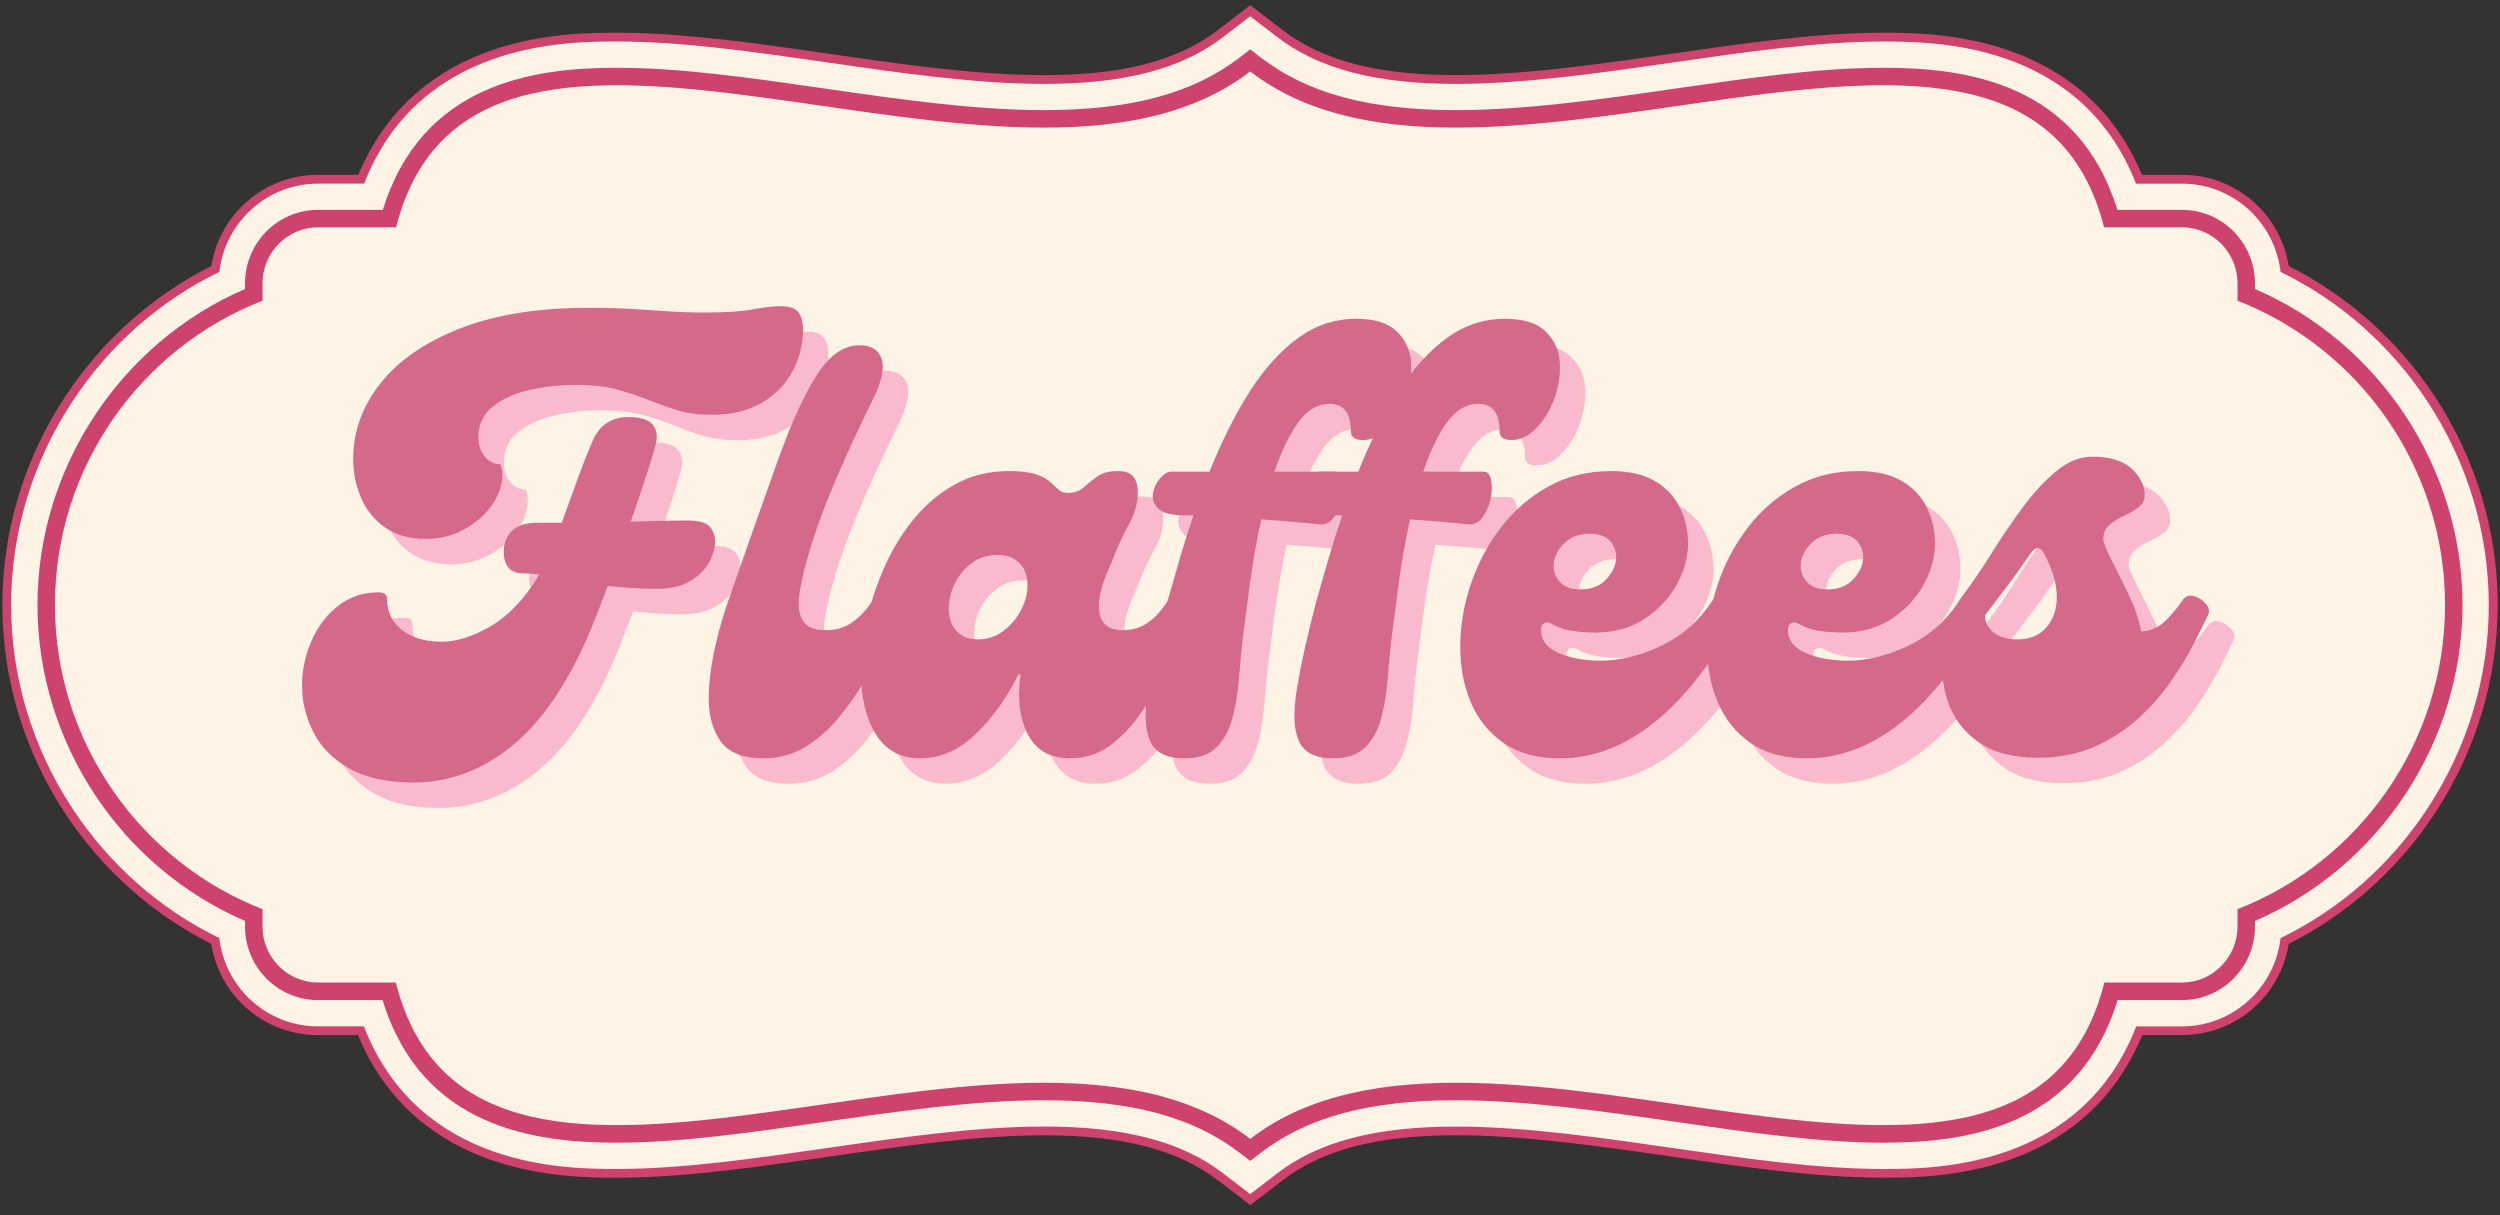
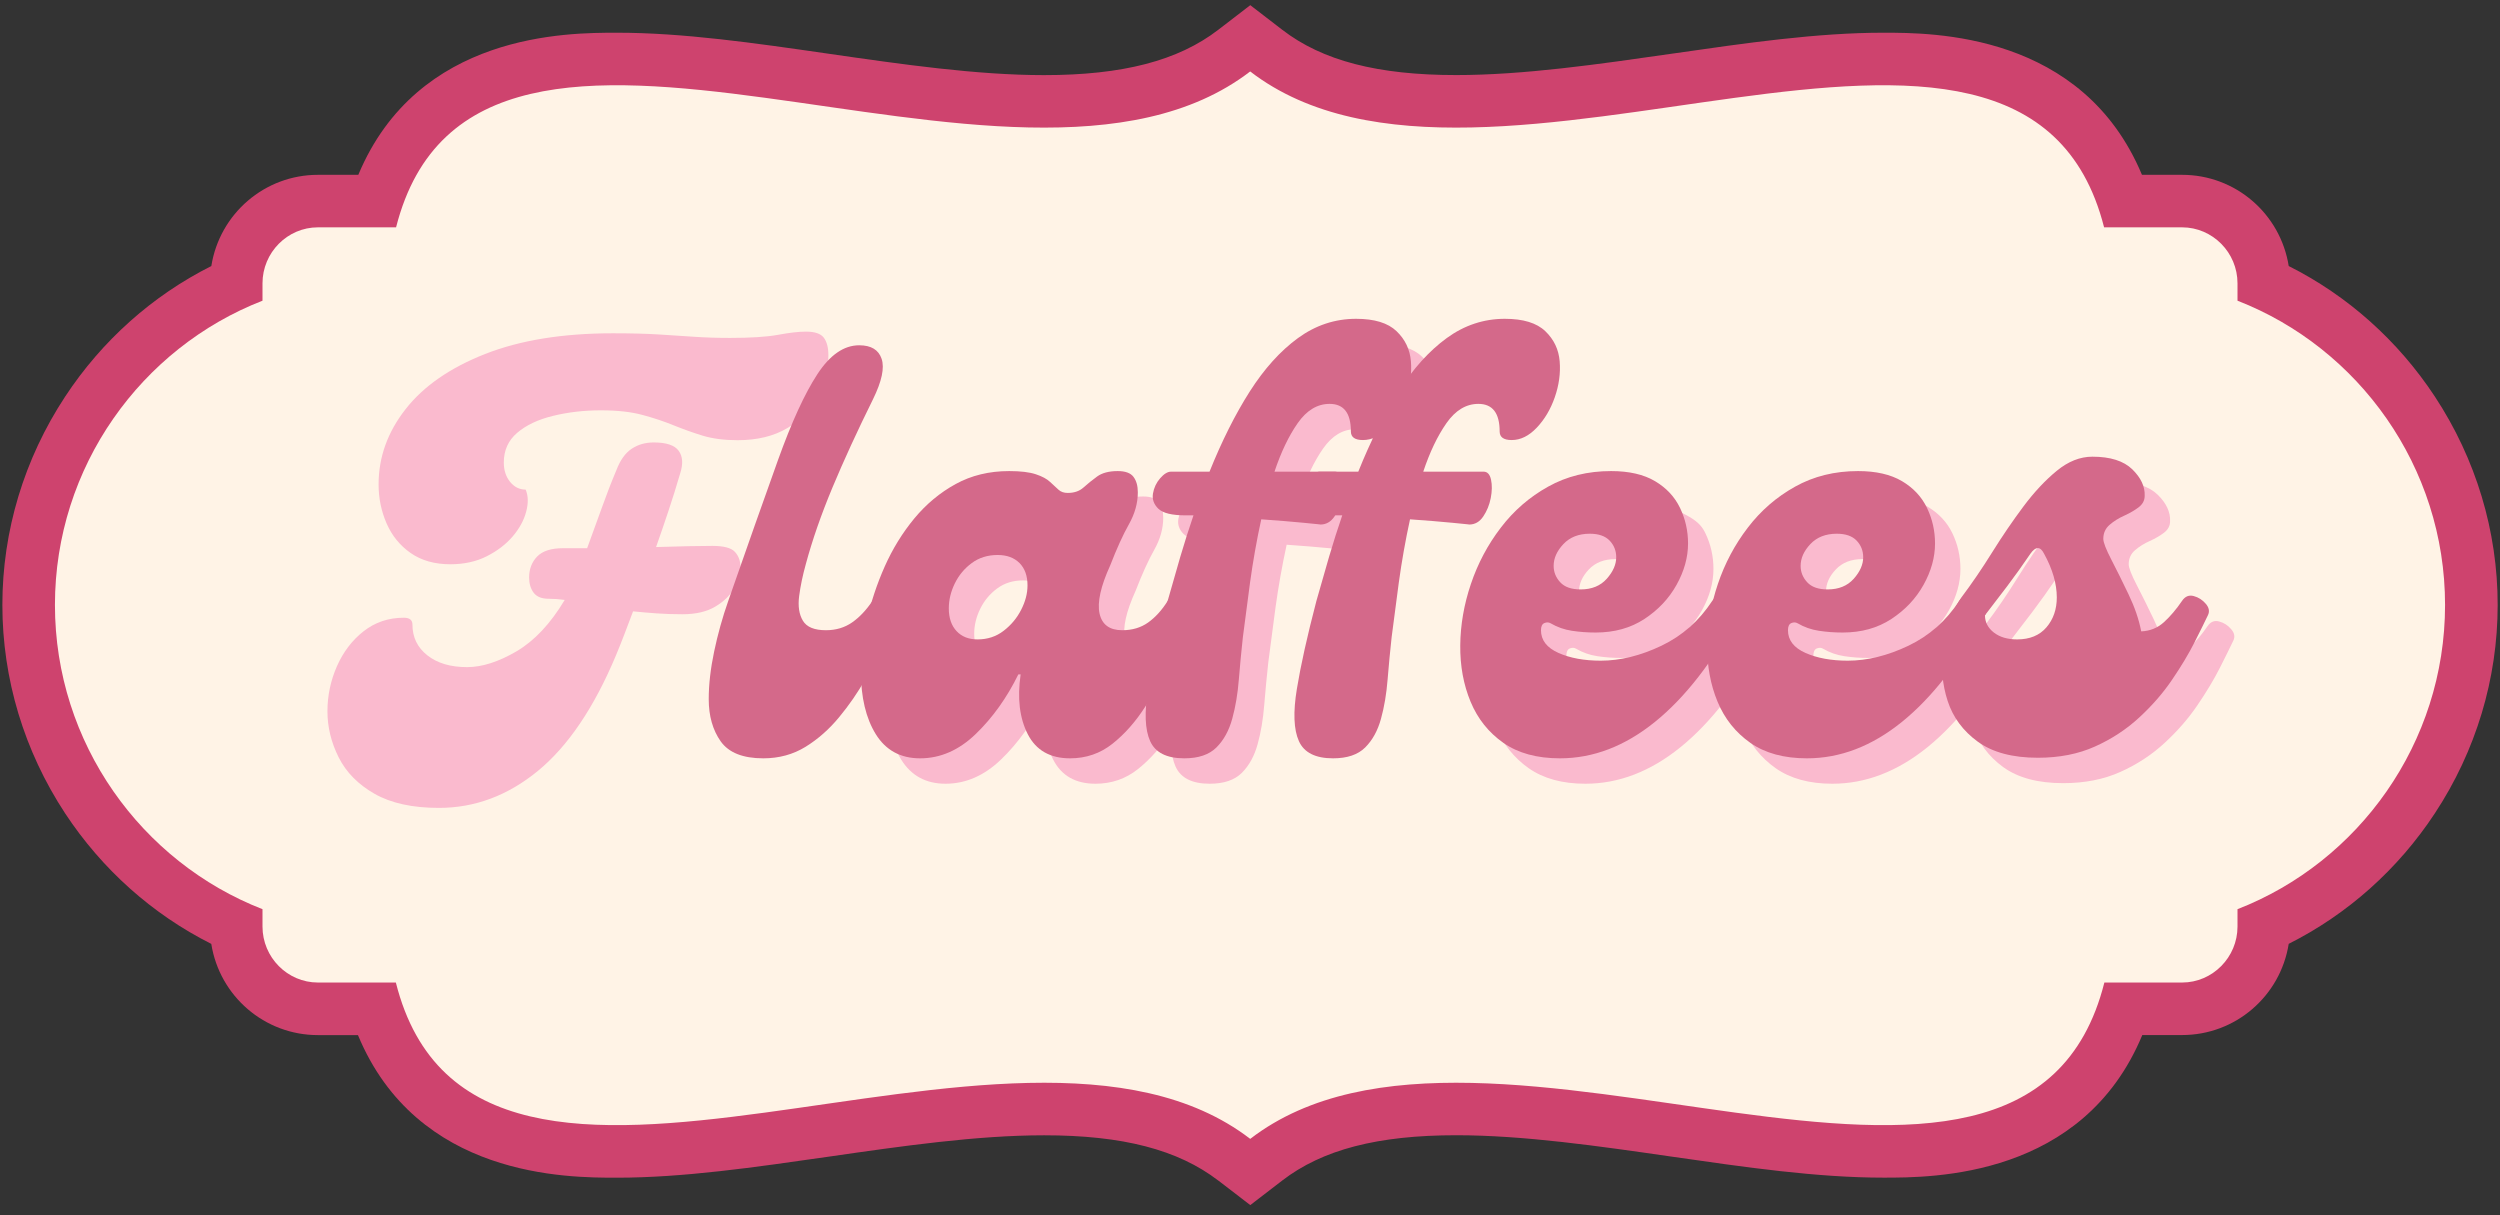
<svg xmlns="http://www.w3.org/2000/svg" version="1.0" preserveAspectRatio="xMidYMid meet" height="350" viewBox="0 0 540 262.5" zoomAndPan="magnify" width="720">
  <rect x="0" y="0" width="540" height="262.5" fill="#333333" stroke="none" />
  <defs>
    <g />
    <clipPath id="b67f00f62e">
      <path clip-rule="nonzero" d="M 0.512 1 L 539.484 1 L 539.484 261 L 0.512 261 Z M 0.512 1" />
    </clipPath>
    <clipPath id="3527d70d67">
      <rect height="186" y="0" width="431" x="0" />
    </clipPath>
  </defs>
  <path fill-rule="evenodd" fill-opacity="1" d="M 454.484 49.105 C 436.977 -19.785 320.93 54.602 270.039 15.434 C 219.098 54.602 103.051 -19.785 85.551 49.105 L 68.668 49.105 C 62.086 49.105 56.699 54.551 56.699 61.199 L 56.699 64.953 C 30.559 75.113 11.867 100.793 11.867 130.668 C 11.867 160.531 30.566 186.207 56.699 196.383 L 56.699 200.133 C 56.699 206.781 62.086 212.227 68.668 212.227 L 85.504 212.227 C 102.91 281.309 219.062 206.828 270.047 245.996 C 320.984 206.828 437.129 281.309 454.543 212.227 L 471.332 212.227 C 477.914 212.227 483.301 206.781 483.301 200.133 L 483.301 196.383 C 509.441 186.219 528.133 160.543 528.133 130.668 C 528.133 100.801 509.434 75.125 483.301 64.953 L 483.301 61.199 C 483.301 54.551 477.914 49.105 471.332 49.105 Z M 454.484 49.105" fill="#fff3e6" />
  <g clip-path="url(#b67f00f62e)">
    <path fill-rule="nonzero" fill-opacity="1" d="M 263.137 254.996 C 254.457 248.332 242.5 245.223 225.52 245.223 C 210.969 245.223 194.738 247.566 179.023 249.836 C 162.809 252.168 147.523 254.383 133.219 254.383 C 122.488 254.383 90.117 254.383 77.316 223.582 L 68.656 223.582 C 57.152 223.582 47.434 215.184 45.637 203.879 C 32.914 197.488 22.02 187.758 14.07 175.688 C 5.203 162.195 0.512 146.625 0.512 130.668 C 0.512 114.707 5.203 99.137 14.078 85.656 C 22.02 73.582 32.922 63.855 45.648 57.465 C 47.441 46.156 57.172 37.762 68.668 37.762 L 77.395 37.762 C 90.223 7.066 122.527 7.066 133.238 7.066 C 147.543 7.066 162.828 9.27 179.023 11.613 C 194.738 13.883 210.969 16.227 225.508 16.227 C 242.5 16.227 254.457 13.117 263.137 6.441 L 270.059 1.117 L 276.977 6.441 C 285.645 13.117 297.598 16.215 314.566 16.215 C 329.098 16.215 345.32 13.871 361.016 11.613 C 377.219 9.277 392.516 7.066 406.809 7.066 C 417.52 7.066 449.824 7.066 462.664 37.762 L 471.344 37.762 C 482.848 37.762 492.566 46.156 494.363 57.465 C 507.086 63.855 517.98 73.582 525.93 85.656 C 534.809 99.148 539.496 114.707 539.496 130.668 C 539.496 146.625 534.809 162.195 525.93 175.676 C 517.988 187.75 507.086 197.477 494.363 203.867 C 492.566 215.176 482.848 223.57 471.344 223.57 L 462.738 223.57 C 449.938 254.383 417.566 254.371 406.836 254.371 C 392.523 254.371 377.227 252.16 361.031 249.824 C 345.328 247.555 329.086 245.211 314.559 245.211 C 297.586 245.211 285.645 248.312 276.969 254.988 L 270.059 260.301 L 263.145 254.988 Z M 263.137 254.996" fill="#ce436e" />
  </g>
-   <path fill-rule="nonzero" fill-opacity="1" d="M 264.281 253.492 C 255.25 246.562 242.934 243.332 225.508 243.332 C 210.828 243.332 194.52 245.684 178.75 247.961 C 162.621 250.289 147.383 252.492 133.219 252.492 C 122.453 252.492 90.57 252.492 78.594 221.691 L 68.656 221.691 C 57.684 221.691 48.598 213.344 47.375 202.621 C 34.547 196.383 23.637 186.766 15.66 174.648 C 6.988 161.469 2.402 146.266 2.402 130.676 C 2.402 115.086 6.988 99.883 15.66 86.707 C 23.637 74.574 34.559 64.961 47.375 58.73 C 48.605 48.02 57.684 39.664 68.656 39.664 L 78.652 39.664 C 90.668 8.965 122.488 8.965 133.23 8.965 C 147.391 8.965 162.621 11.16 178.75 13.492 C 194.52 15.773 210.816 18.125 225.5 18.125 C 242.922 18.125 255.25 14.895 264.281 7.953 L 270.047 3.52 L 275.812 7.953 C 284.832 14.895 297.141 18.125 314.559 18.125 C 329.219 18.125 345.52 15.773 361.277 13.504 C 377.406 11.176 392.637 8.973 406.801 8.973 C 417.547 8.973 449.363 8.973 461.379 39.672 L 471.324 39.672 C 482.301 39.672 491.375 48.02 492.605 58.742 C 505.434 64.98 516.344 74.594 524.324 86.715 C 532.992 99.895 537.578 115.098 537.578 130.688 C 537.578 146.273 532.992 161.477 524.324 174.656 C 516.344 186.785 505.426 196.402 492.605 202.629 C 491.375 213.344 482.301 221.699 471.324 221.699 L 461.434 221.699 C 449.457 252.5 417.578 252.5 406.809 252.5 C 392.637 252.5 377.406 250.297 361.277 247.973 C 345.5 245.695 329.199 243.34 314.539 243.34 C 297.125 243.34 284.812 246.574 275.797 253.504 L 270.039 257.926 L 264.281 253.504 Z M 264.281 253.492" fill="#fff3e6" />
-   <path fill-rule="nonzero" fill-opacity="1" d="M 267.742 248.992 C 257.672 241.258 244.258 237.656 225.52 237.656 C 210.43 237.656 193.914 240.039 177.945 242.348 C 162.027 244.645 146.984 246.82 133.23 246.82 C 115.406 246.82 91.082 243.559 82.641 216.016 L 68.676 216.016 C 59.988 216.016 52.926 208.898 52.926 200.145 L 52.926 198.926 C 26 187.324 8.094 160.23 8.094 130.676 C 8.094 101.121 26.012 74.027 52.926 62.426 L 52.926 61.207 C 52.926 52.453 59.996 45.336 68.676 45.336 L 82.695 45.336 C 91.176 17.898 115.465 14.637 133.246 14.637 C 147.004 14.637 162.035 16.801 177.957 19.102 C 193.922 21.406 210.43 23.789 225.508 23.789 C 244.258 23.789 257.672 20.176 267.742 12.445 L 270.047 10.668 L 272.355 12.445 C 282.414 20.188 295.828 23.789 314.559 23.789 C 329.637 23.789 346.133 21.406 362.09 19.102 C 378.012 16.801 393.043 14.637 406.801 14.637 C 424.594 14.637 448.871 17.891 457.352 45.336 L 471.324 45.336 C 480.012 45.336 487.074 52.453 487.074 61.207 L 487.074 62.426 C 514 74.027 531.906 101.121 531.906 130.676 C 531.906 160.23 513.988 187.324 487.074 198.926 L 487.074 200.145 C 487.074 208.898 480.004 216.016 471.324 216.016 L 457.406 216.016 C 448.953 243.559 424.641 246.82 406.82 246.82 C 393.055 246.82 378.023 244.645 362.102 242.348 C 346.133 240.039 329.625 237.656 314.547 237.656 C 295.82 237.656 282.414 241.258 272.355 248.992 L 270.047 250.762 Z M 267.742 248.992" fill="#ce436e" />
  <path fill-rule="nonzero" fill-opacity="1" d="M 454.484 49.105 C 436.977 -19.785 320.93 54.602 270.039 15.434 C 219.098 54.602 103.051 -19.785 85.551 49.105 L 68.668 49.105 C 62.086 49.105 56.699 54.551 56.699 61.199 L 56.699 64.953 C 30.559 75.113 11.867 100.793 11.867 130.668 C 11.867 160.531 30.566 186.207 56.699 196.383 L 56.699 200.133 C 56.699 206.781 62.086 212.227 68.668 212.227 L 85.504 212.227 C 102.91 281.309 219.062 206.828 270.047 245.996 C 320.984 206.828 437.129 281.309 454.543 212.227 L 471.332 212.227 C 477.914 212.227 483.301 206.781 483.301 200.133 L 483.301 196.383 C 509.441 186.219 528.133 160.543 528.133 130.668 C 528.133 100.801 509.434 75.125 483.301 64.953 L 483.301 61.199 C 483.301 54.551 477.914 49.105 471.332 49.105 Z M 454.484 49.105" fill="#fff3e6" />
  <g transform="matrix(1, 0, 0, 1, 58, 47)">
    <g clip-path="url(#3527d70d67)">
      <g fill-opacity="1" fill="#fabace">
        <g transform="translate(18.931, 122.287)">
          <g>
            <path d="M 97.172 -97.656 C 99.066 -97.656 100.344 -97.223 101 -96.359 C 101.664 -95.492 102 -94.234 102 -92.578 C 102 -89.43 101.254 -86.453 99.766 -83.641 C 98.273 -80.828 96.062 -78.551 93.125 -76.812 C 90.195 -75.07 86.617 -74.203 82.391 -74.203 C 79.504 -74.203 76.984 -74.531 74.828 -75.188 C 72.68 -75.852 70.594 -76.598 68.562 -77.422 C 66.531 -78.254 64.297 -79 61.859 -79.656 C 59.422 -80.32 56.422 -80.656 52.859 -80.656 C 49.223 -80.656 45.789 -80.258 42.562 -79.469 C 39.332 -78.688 36.742 -77.469 34.797 -75.812 C 32.859 -74.164 31.891 -72.02 31.891 -69.375 C 31.891 -67.719 32.344 -66.328 33.25 -65.203 C 34.164 -64.086 35.285 -63.531 36.609 -63.531 C 37.18 -62.207 37.219 -60.613 36.719 -58.75 C 36.227 -56.895 35.258 -55.117 33.812 -53.422 C 32.363 -51.723 30.5 -50.297 28.219 -49.141 C 25.945 -47.984 23.32 -47.406 20.344 -47.406 C 16.957 -47.406 14.102 -48.211 11.781 -49.828 C 9.469 -51.441 7.734 -53.57 6.578 -56.219 C 5.422 -58.863 4.844 -61.676 4.844 -64.656 C 4.844 -70.531 6.785 -75.945 10.672 -80.906 C 14.555 -85.875 20.285 -89.848 27.859 -92.828 C 35.43 -95.805 44.633 -97.297 55.469 -97.297 C 59.352 -97.297 62.641 -97.211 65.328 -97.047 C 68.023 -96.879 70.57 -96.711 72.969 -96.547 C 75.363 -96.379 77.969 -96.297 80.781 -96.297 C 85.25 -96.297 88.703 -96.52 91.141 -96.969 C 93.586 -97.426 95.598 -97.656 97.172 -97.656 Z M 76.938 -51.375 C 79.414 -51.375 81.047 -50.938 81.828 -50.062 C 82.617 -49.195 83.016 -48.102 83.016 -46.781 C 83.016 -45.375 82.578 -43.883 81.703 -42.312 C 80.836 -40.738 79.473 -39.395 77.609 -38.281 C 75.754 -37.164 73.379 -36.609 70.484 -36.609 C 68.492 -36.609 66.629 -36.672 64.891 -36.797 C 63.16 -36.922 61.469 -37.066 59.812 -37.234 C 59.227 -35.66 58.625 -34.066 58 -32.453 C 57.383 -30.836 56.75 -29.242 56.094 -27.672 C 51.375 -16.422 45.766 -8.125 39.266 -2.781 C 32.773 2.551 25.645 5.219 17.875 5.219 C 12.164 5.219 7.531 4.203 3.969 2.172 C 0.414 0.141 -2.164 -2.484 -3.781 -5.703 C -5.395 -8.93 -6.203 -12.242 -6.203 -15.641 C -6.203 -19.023 -5.52 -22.27 -4.156 -25.375 C -2.789 -28.477 -0.867 -31 1.609 -32.938 C 4.098 -34.883 6.992 -35.859 10.297 -35.859 C 11.535 -35.859 12.156 -35.363 12.156 -34.375 C 12.156 -31.645 13.227 -29.43 15.375 -27.734 C 17.531 -26.035 20.391 -25.188 23.953 -25.188 C 27.18 -25.188 30.738 -26.32 34.625 -28.594 C 38.508 -30.875 41.984 -34.578 45.047 -39.703 C 44.461 -39.785 43.879 -39.848 43.297 -39.891 C 42.723 -39.93 42.148 -39.953 41.578 -39.953 C 40.086 -39.953 39.008 -40.383 38.344 -41.25 C 37.688 -42.125 37.359 -43.223 37.359 -44.547 C 37.359 -46.367 37.938 -47.879 39.094 -49.078 C 40.25 -50.273 42.109 -50.875 44.672 -50.875 L 49.891 -50.875 C 50.961 -53.77 52.016 -56.664 53.047 -59.562 C 54.078 -62.457 55.133 -65.188 56.219 -67.75 C 57.039 -69.906 58.133 -71.438 59.5 -72.344 C 60.863 -73.258 62.457 -73.719 64.281 -73.719 C 67.008 -73.719 68.805 -73.113 69.672 -71.906 C 70.547 -70.707 70.648 -69.078 69.984 -67.016 C 69.16 -64.203 68.312 -61.488 67.438 -58.875 C 66.57 -56.27 65.688 -53.688 64.781 -51.125 C 67.426 -51.207 69.781 -51.27 71.844 -51.312 C 73.914 -51.352 75.613 -51.375 76.938 -51.375 Z M 76.938 -51.375" />
          </g>
        </g>
      </g>
      <g fill-opacity="1" fill="#fabace">
        <g transform="translate(101.806, 122.287)">
          <g>
-             <path d="M 10.547 0 C 6.16 0 3.098 -1.219 1.359 -3.656 C -0.367 -6.102 -1.234 -9.145 -1.234 -12.781 C -1.234 -15.926 -0.844 -19.359 -0.062 -23.078 C 0.719 -26.805 1.734 -30.445 2.984 -34 C 7.203 -46.082 10.781 -56.219 13.719 -64.406 C 16.656 -72.594 19.488 -78.773 22.219 -82.953 C 24.945 -87.129 27.961 -89.219 31.266 -89.219 C 33.836 -89.219 35.453 -88.242 36.109 -86.297 C 36.773 -84.359 36.156 -81.445 34.25 -77.562 C 30.852 -70.695 27.938 -64.348 25.5 -58.516 C 23.062 -52.68 21.141 -47.156 19.734 -41.938 C 19.066 -39.539 18.586 -37.242 18.297 -35.047 C 18.016 -32.859 18.285 -31.082 19.109 -29.719 C 19.93 -28.352 21.586 -27.672 24.078 -27.672 C 26.223 -27.672 28.102 -28.227 29.719 -29.344 C 31.332 -30.469 32.801 -32.02 34.125 -34 C 34.789 -34.988 35.66 -35.336 36.734 -35.047 C 37.805 -34.766 38.691 -34.207 39.391 -33.375 C 40.098 -32.551 40.203 -31.727 39.703 -30.906 C 38.879 -29.57 37.891 -27.645 36.734 -25.125 C 35.578 -22.602 34.191 -19.914 32.578 -17.062 C 30.961 -14.207 29.078 -11.477 26.922 -8.875 C 24.773 -6.27 22.359 -4.141 19.672 -2.484 C 16.984 -0.828 13.941 0 10.547 0 Z M 10.547 0" />
-           </g>
+             </g>
        </g>
      </g>
      <g fill-opacity="1" fill="#fabace">
        <g transform="translate(133.07, 122.287)">
          <g>
            <path d="M 13.156 0 C 8.938 0 5.75 -1.734 3.594 -5.203 C 1.445 -8.68 0.375 -13.191 0.375 -18.734 C 0.375 -22.211 0.805 -25.914 1.672 -29.844 C 2.547 -33.77 3.828 -37.633 5.516 -41.438 C 7.211 -45.25 9.344 -48.707 11.906 -51.812 C 14.477 -54.914 17.457 -57.395 20.844 -59.25 C 24.238 -61.113 28.086 -62.047 32.391 -62.047 C 34.867 -62.047 36.789 -61.816 38.156 -61.359 C 39.52 -60.91 40.551 -60.352 41.25 -59.688 C 41.957 -59.031 42.562 -58.473 43.062 -58.016 C 43.562 -57.555 44.223 -57.328 45.047 -57.328 C 46.453 -57.328 47.586 -57.719 48.453 -58.5 C 49.328 -59.289 50.301 -60.078 51.375 -60.859 C 52.445 -61.648 53.938 -62.047 55.844 -62.047 C 57.5 -62.047 58.633 -61.629 59.25 -60.797 C 59.875 -59.973 60.188 -58.859 60.188 -57.453 C 60.188 -55.141 59.547 -52.844 58.266 -50.562 C 56.984 -48.289 55.641 -45.336 54.234 -41.703 C 52.16 -37.148 51.391 -33.672 51.922 -31.266 C 52.461 -28.867 54.098 -27.672 56.828 -27.672 C 58.984 -27.672 60.848 -28.227 62.422 -29.344 C 63.992 -30.469 65.398 -32.02 66.641 -34 C 67.297 -34.988 68.141 -35.336 69.172 -35.047 C 70.211 -34.766 71.082 -34.207 71.781 -33.375 C 72.488 -32.551 72.633 -31.727 72.219 -30.906 C 70.727 -28.008 69.133 -24.801 67.438 -21.281 C 65.75 -17.77 63.867 -14.398 61.797 -11.172 C 59.734 -7.941 57.375 -5.27 54.719 -3.156 C 52.07 -1.051 49.016 0 45.547 0 C 41.242 0 38.203 -1.734 36.422 -5.203 C 34.641 -8.68 34.125 -12.988 34.875 -18.125 L 34.375 -18.125 C 31.895 -13.07 28.832 -8.785 25.188 -5.266 C 21.551 -1.754 17.539 0 13.156 0 Z M 25.562 -25.688 C 27.719 -25.688 29.598 -26.305 31.203 -27.547 C 32.816 -28.785 34.078 -30.297 34.984 -32.078 C 35.898 -33.859 36.359 -35.617 36.359 -37.359 C 36.359 -39.422 35.781 -41.031 34.625 -42.188 C 33.469 -43.344 31.895 -43.922 29.906 -43.922 C 27.758 -43.922 25.898 -43.344 24.328 -42.188 C 22.754 -41.031 21.531 -39.562 20.656 -37.781 C 19.789 -36.008 19.359 -34.211 19.359 -32.391 C 19.359 -30.316 19.914 -28.68 21.031 -27.484 C 22.145 -26.285 23.656 -25.688 25.562 -25.688 Z M 25.562 -25.688" />
          </g>
        </g>
      </g>
      <g fill-opacity="1" fill="#fabace">
        <g transform="translate(196.84, 122.287)">
          <g>
            <path d="M 43.562 -94.938 C 47.531 -94.938 50.441 -94.047 52.297 -92.266 C 54.16 -90.484 55.195 -88.312 55.406 -85.75 C 55.613 -83.188 55.258 -80.598 54.344 -77.984 C 53.438 -75.379 52.133 -73.188 50.438 -71.406 C 48.75 -69.633 46.953 -68.75 45.047 -68.75 C 43.305 -68.75 42.438 -69.367 42.438 -70.609 C 42.438 -74.578 40.906 -76.562 37.844 -76.562 C 35.195 -76.562 32.898 -75.176 30.953 -72.406 C 29.016 -69.633 27.344 -66.141 25.938 -61.922 L 38.969 -61.922 C 39.789 -61.922 40.328 -61.344 40.578 -60.188 C 40.828 -59.031 40.805 -57.707 40.516 -56.219 C 40.223 -54.727 39.68 -53.398 38.891 -52.234 C 38.109 -51.078 37.098 -50.5 35.859 -50.5 C 36.023 -50.5 34.828 -50.625 32.266 -50.875 C 29.703 -51.125 26.641 -51.375 23.078 -51.625 C 22.086 -47.07 21.281 -42.52 20.656 -37.969 C 20.039 -33.414 19.523 -29.488 19.109 -26.188 C 18.773 -23.125 18.484 -20.062 18.234 -17 C 17.992 -13.938 17.52 -11.125 16.812 -8.562 C 16.113 -6 14.977 -3.93 13.406 -2.359 C 11.832 -0.785 9.516 0 6.453 0 C 2.648 0 0.191 -1.238 -0.922 -3.719 C -2.047 -6.207 -2.191 -9.973 -1.359 -15.016 C -0.535 -20.055 0.867 -26.383 2.859 -34 C 3.766 -37.227 4.672 -40.391 5.578 -43.484 C 6.492 -46.586 7.445 -49.586 8.438 -52.484 L 6.703 -52.484 C 3.805 -52.484 1.859 -52.957 0.859 -53.906 C -0.129 -54.863 -0.52 -55.961 -0.312 -57.203 C -0.102 -58.441 0.41 -59.535 1.234 -60.484 C 2.066 -61.441 2.852 -61.922 3.594 -61.922 L 11.906 -61.922 C 14.562 -68.535 17.457 -74.305 20.594 -79.234 C 23.738 -84.16 27.211 -88.008 31.016 -90.781 C 34.828 -93.551 39.008 -94.938 43.562 -94.938 Z M 43.562 -94.938" />
          </g>
        </g>
      </g>
      <g fill-opacity="1" fill="#fabace">
        <g transform="translate(228.973, 122.287)">
          <g>
-             <path d="M 43.562 -94.938 C 47.531 -94.938 50.441 -94.047 52.297 -92.266 C 54.16 -90.484 55.195 -88.312 55.406 -85.75 C 55.613 -83.188 55.258 -80.598 54.344 -77.984 C 53.438 -75.379 52.133 -73.188 50.438 -71.406 C 48.75 -69.633 46.953 -68.75 45.047 -68.75 C 43.305 -68.75 42.438 -69.367 42.438 -70.609 C 42.438 -74.578 40.906 -76.562 37.844 -76.562 C 35.195 -76.562 32.898 -75.176 30.953 -72.406 C 29.016 -69.633 27.344 -66.141 25.938 -61.922 L 38.969 -61.922 C 39.789 -61.922 40.328 -61.344 40.578 -60.188 C 40.828 -59.031 40.805 -57.707 40.516 -56.219 C 40.223 -54.727 39.68 -53.398 38.891 -52.234 C 38.109 -51.078 37.098 -50.5 35.859 -50.5 C 36.023 -50.5 34.828 -50.625 32.266 -50.875 C 29.703 -51.125 26.641 -51.375 23.078 -51.625 C 22.086 -47.07 21.281 -42.52 20.656 -37.969 C 20.039 -33.414 19.523 -29.488 19.109 -26.188 C 18.773 -23.125 18.484 -20.062 18.234 -17 C 17.992 -13.938 17.52 -11.125 16.812 -8.562 C 16.113 -6 14.977 -3.93 13.406 -2.359 C 11.832 -0.785 9.516 0 6.453 0 C 2.648 0 0.191 -1.238 -0.922 -3.719 C -2.047 -6.207 -2.191 -9.973 -1.359 -15.016 C -0.535 -20.055 0.867 -26.383 2.859 -34 C 3.766 -37.227 4.672 -40.391 5.578 -43.484 C 6.492 -46.586 7.445 -49.586 8.438 -52.484 L 6.703 -52.484 C 3.805 -52.484 1.859 -52.957 0.859 -53.906 C -0.129 -54.863 -0.52 -55.961 -0.312 -57.203 C -0.102 -58.441 0.41 -59.535 1.234 -60.484 C 2.066 -61.441 2.852 -61.922 3.594 -61.922 L 11.906 -61.922 C 14.562 -68.535 17.457 -74.305 20.594 -79.234 C 23.738 -84.16 27.211 -88.008 31.016 -90.781 C 34.828 -93.551 39.008 -94.938 43.562 -94.938 Z M 43.562 -94.938" />
-           </g>
+             </g>
        </g>
      </g>
      <g fill-opacity="1" fill="#fabace">
        <g transform="translate(261.105, 122.287)">
          <g>
-             <path d="M 23.328 0 C 18.367 0 14.297 -1.113 11.109 -3.344 C 7.922 -5.582 5.562 -8.539 4.031 -12.219 C 2.5 -15.906 1.754 -19.961 1.797 -24.391 C 1.836 -28.816 2.602 -33.238 4.094 -37.656 C 5.582 -42.082 7.734 -46.133 10.547 -49.812 C 13.359 -53.5 16.77 -56.457 20.781 -58.688 C 24.789 -60.926 29.32 -62.047 34.375 -62.047 C 38.258 -62.047 41.422 -61.32 43.859 -59.875 C 46.305 -58.426 48.109 -56.5 49.266 -54.094 C 50.422 -51.695 51 -49.133 51 -46.406 C 51 -43.426 50.172 -40.445 48.516 -37.469 C 46.859 -34.5 44.539 -32.039 41.562 -30.094 C 38.594 -28.145 35.082 -27.172 31.031 -27.172 C 29.289 -27.172 27.594 -27.297 25.938 -27.547 C 24.281 -27.797 22.75 -28.332 21.344 -29.156 C 20.926 -29.406 20.469 -29.426 19.969 -29.219 C 19.477 -29.008 19.234 -28.492 19.234 -27.672 C 19.234 -25.523 20.492 -23.891 23.016 -22.766 C 25.535 -21.648 28.578 -21.094 32.141 -21.094 C 36.359 -21.094 40.723 -22.164 45.234 -24.312 C 49.742 -26.469 53.406 -29.695 56.219 -34 C 56.875 -34.988 57.738 -35.336 58.812 -35.047 C 59.895 -34.766 60.785 -34.207 61.484 -33.375 C 62.191 -32.551 62.297 -31.727 61.797 -30.906 C 56.336 -20.812 50.359 -13.133 43.859 -7.875 C 37.367 -2.625 30.523 0 23.328 0 Z M 27.797 -36.484 C 30.191 -36.484 32.07 -37.25 33.438 -38.781 C 34.801 -40.312 35.484 -41.863 35.484 -43.438 C 35.484 -44.844 35.008 -46.039 34.062 -47.031 C 33.113 -48.02 31.688 -48.516 29.781 -48.516 C 27.383 -48.516 25.484 -47.77 24.078 -46.281 C 22.672 -44.789 21.969 -43.223 21.969 -41.578 C 21.969 -40.242 22.441 -39.062 23.391 -38.031 C 24.336 -37 25.805 -36.484 27.797 -36.484 Z M 27.797 -36.484" />
+             <path d="M 23.328 0 C 18.367 0 14.297 -1.113 11.109 -3.344 C 7.922 -5.582 5.562 -8.539 4.031 -12.219 C 2.5 -15.906 1.754 -19.961 1.797 -24.391 C 1.836 -28.816 2.602 -33.238 4.094 -37.656 C 5.582 -42.082 7.734 -46.133 10.547 -49.812 C 13.359 -53.5 16.77 -56.457 20.781 -58.688 C 24.789 -60.926 29.32 -62.047 34.375 -62.047 C 46.305 -58.426 48.109 -56.5 49.266 -54.094 C 50.422 -51.695 51 -49.133 51 -46.406 C 51 -43.426 50.172 -40.445 48.516 -37.469 C 46.859 -34.5 44.539 -32.039 41.562 -30.094 C 38.594 -28.145 35.082 -27.172 31.031 -27.172 C 29.289 -27.172 27.594 -27.297 25.938 -27.547 C 24.281 -27.797 22.75 -28.332 21.344 -29.156 C 20.926 -29.406 20.469 -29.426 19.969 -29.219 C 19.477 -29.008 19.234 -28.492 19.234 -27.672 C 19.234 -25.523 20.492 -23.891 23.016 -22.766 C 25.535 -21.648 28.578 -21.094 32.141 -21.094 C 36.359 -21.094 40.723 -22.164 45.234 -24.312 C 49.742 -26.469 53.406 -29.695 56.219 -34 C 56.875 -34.988 57.738 -35.336 58.812 -35.047 C 59.895 -34.766 60.785 -34.207 61.484 -33.375 C 62.191 -32.551 62.297 -31.727 61.797 -30.906 C 56.336 -20.812 50.359 -13.133 43.859 -7.875 C 37.367 -2.625 30.523 0 23.328 0 Z M 27.797 -36.484 C 30.191 -36.484 32.07 -37.25 33.438 -38.781 C 34.801 -40.312 35.484 -41.863 35.484 -43.438 C 35.484 -44.844 35.008 -46.039 34.062 -47.031 C 33.113 -48.02 31.688 -48.516 29.781 -48.516 C 27.383 -48.516 25.484 -47.77 24.078 -46.281 C 22.672 -44.789 21.969 -43.223 21.969 -41.578 C 21.969 -40.242 22.441 -39.062 23.391 -38.031 C 24.336 -37 25.805 -36.484 27.797 -36.484 Z M 27.797 -36.484" />
          </g>
        </g>
      </g>
      <g fill-opacity="1" fill="#fabace">
        <g transform="translate(314.453, 122.287)">
          <g>
            <path d="M 23.328 0 C 18.367 0 14.297 -1.113 11.109 -3.344 C 7.922 -5.582 5.562 -8.539 4.031 -12.219 C 2.5 -15.906 1.754 -19.961 1.797 -24.391 C 1.836 -28.816 2.602 -33.238 4.094 -37.656 C 5.582 -42.082 7.734 -46.133 10.547 -49.812 C 13.359 -53.5 16.77 -56.457 20.781 -58.688 C 24.789 -60.926 29.32 -62.047 34.375 -62.047 C 38.258 -62.047 41.422 -61.32 43.859 -59.875 C 46.305 -58.426 48.109 -56.5 49.266 -54.094 C 50.422 -51.695 51 -49.133 51 -46.406 C 51 -43.426 50.172 -40.445 48.516 -37.469 C 46.859 -34.5 44.539 -32.039 41.562 -30.094 C 38.594 -28.145 35.082 -27.172 31.031 -27.172 C 29.289 -27.172 27.594 -27.297 25.938 -27.547 C 24.281 -27.797 22.75 -28.332 21.344 -29.156 C 20.926 -29.406 20.469 -29.426 19.969 -29.219 C 19.477 -29.008 19.234 -28.492 19.234 -27.672 C 19.234 -25.523 20.492 -23.891 23.016 -22.766 C 25.535 -21.648 28.578 -21.094 32.141 -21.094 C 36.359 -21.094 40.723 -22.164 45.234 -24.312 C 49.742 -26.469 53.406 -29.695 56.219 -34 C 56.875 -34.988 57.738 -35.336 58.812 -35.047 C 59.895 -34.766 60.785 -34.207 61.484 -33.375 C 62.191 -32.551 62.297 -31.727 61.797 -30.906 C 56.336 -20.812 50.359 -13.133 43.859 -7.875 C 37.367 -2.625 30.523 0 23.328 0 Z M 27.797 -36.484 C 30.191 -36.484 32.07 -37.25 33.438 -38.781 C 34.801 -40.312 35.484 -41.863 35.484 -43.438 C 35.484 -44.844 35.008 -46.039 34.062 -47.031 C 33.113 -48.02 31.688 -48.516 29.781 -48.516 C 27.383 -48.516 25.484 -47.77 24.078 -46.281 C 22.672 -44.789 21.969 -43.223 21.969 -41.578 C 21.969 -40.242 22.441 -39.062 23.391 -38.031 C 24.336 -37 25.805 -36.484 27.797 -36.484 Z M 27.797 -36.484" />
          </g>
        </g>
      </g>
      <g fill-opacity="1" fill="#fabace">
        <g transform="translate(367.801, 122.287)">
          <g>
            <path d="M 51 -34 C 51.664 -34.988 52.516 -35.336 53.547 -35.047 C 54.578 -34.766 55.441 -34.207 56.141 -33.375 C 56.848 -32.551 57 -31.727 56.594 -30.906 C 55.926 -29.5 54.953 -27.531 53.672 -25 C 52.391 -22.477 50.773 -19.789 48.828 -16.938 C 46.891 -14.082 44.531 -11.375 41.75 -8.812 C 38.977 -6.25 35.789 -4.16 32.188 -2.547 C 28.594 -0.93 24.484 -0.125 19.859 -0.125 C 14.398 -0.125 10.078 -1.281 6.891 -3.594 C 3.703 -5.914 1.531 -8.852 0.375 -12.406 C -0.781 -15.969 -1.109 -19.691 -0.609 -23.578 C -0.117 -27.461 1.035 -30.938 2.859 -34 L 3.344 -34.75 C 5.582 -37.727 7.797 -40.973 9.984 -44.484 C 12.18 -48.004 14.438 -51.312 16.75 -54.406 C 19.07 -57.508 21.473 -60.078 23.953 -62.109 C 26.43 -64.141 28.992 -65.156 31.641 -65.156 C 35.523 -65.156 38.398 -64.242 40.266 -62.422 C 42.129 -60.598 43.02 -58.691 42.938 -56.703 C 42.938 -55.711 42.5 -54.883 41.625 -54.219 C 40.758 -53.562 39.727 -52.961 38.531 -52.422 C 37.332 -51.891 36.273 -51.227 35.359 -50.438 C 34.453 -49.656 34 -48.645 34 -47.406 C 34 -46.656 34.578 -45.16 35.734 -42.922 C 36.891 -40.691 38.129 -38.191 39.453 -35.422 C 40.785 -32.648 41.695 -29.984 42.188 -27.422 C 44.094 -27.504 45.727 -28.164 47.094 -29.406 C 48.457 -30.645 49.758 -32.176 51 -34 Z M 15.391 -25.688 C 18.117 -25.688 20.227 -26.555 21.719 -28.297 C 23.207 -30.035 23.953 -32.188 23.953 -34.75 C 23.953 -36.238 23.723 -37.77 23.266 -39.344 C 22.805 -40.914 22.125 -42.523 21.219 -44.172 C 20.395 -45.828 19.398 -45.828 18.234 -44.172 C 16.672 -41.859 15 -39.52 13.219 -37.156 C 11.438 -34.801 9.844 -32.719 8.438 -30.906 C 8.438 -29.414 9.078 -28.172 10.359 -27.172 C 11.641 -26.18 13.316 -25.688 15.391 -25.688 Z M 15.391 -25.688" />
          </g>
        </g>
      </g>
      <g fill-opacity="1" fill="#d4698a">
        <g transform="translate(13.444, 116.8)">
          <g>
-             <path d="M 97.172 -97.656 C 99.066 -97.656 100.344 -97.223 101 -96.359 C 101.664 -95.492 102 -94.234 102 -92.578 C 102 -89.43 101.254 -86.453 99.766 -83.641 C 98.273 -80.828 96.062 -78.551 93.125 -76.812 C 90.195 -75.07 86.617 -74.203 82.391 -74.203 C 79.504 -74.203 76.984 -74.531 74.828 -75.188 C 72.68 -75.852 70.594 -76.598 68.562 -77.422 C 66.531 -78.254 64.297 -79 61.859 -79.656 C 59.422 -80.32 56.422 -80.656 52.859 -80.656 C 49.223 -80.656 45.789 -80.258 42.562 -79.469 C 39.332 -78.688 36.742 -77.469 34.797 -75.812 C 32.859 -74.164 31.891 -72.02 31.891 -69.375 C 31.891 -67.719 32.344 -66.328 33.25 -65.203 C 34.164 -64.086 35.285 -63.531 36.609 -63.531 C 37.18 -62.207 37.219 -60.613 36.719 -58.75 C 36.227 -56.895 35.258 -55.117 33.812 -53.422 C 32.363 -51.723 30.5 -50.297 28.219 -49.141 C 25.945 -47.984 23.32 -47.406 20.344 -47.406 C 16.957 -47.406 14.102 -48.211 11.781 -49.828 C 9.469 -51.441 7.734 -53.57 6.578 -56.219 C 5.422 -58.863 4.844 -61.676 4.844 -64.656 C 4.844 -70.531 6.785 -75.945 10.672 -80.906 C 14.555 -85.875 20.285 -89.848 27.859 -92.828 C 35.43 -95.805 44.633 -97.297 55.469 -97.297 C 59.352 -97.297 62.641 -97.211 65.328 -97.047 C 68.023 -96.879 70.57 -96.711 72.969 -96.547 C 75.363 -96.379 77.969 -96.297 80.781 -96.297 C 85.25 -96.297 88.703 -96.52 91.141 -96.969 C 93.586 -97.426 95.598 -97.656 97.172 -97.656 Z M 76.938 -51.375 C 79.414 -51.375 81.047 -50.938 81.828 -50.062 C 82.617 -49.195 83.016 -48.102 83.016 -46.781 C 83.016 -45.375 82.578 -43.883 81.703 -42.312 C 80.836 -40.738 79.473 -39.395 77.609 -38.281 C 75.754 -37.164 73.379 -36.609 70.484 -36.609 C 68.492 -36.609 66.629 -36.672 64.891 -36.797 C 63.16 -36.922 61.469 -37.066 59.812 -37.234 C 59.227 -35.66 58.625 -34.066 58 -32.453 C 57.383 -30.836 56.75 -29.242 56.094 -27.672 C 51.375 -16.422 45.766 -8.125 39.266 -2.781 C 32.773 2.551 25.645 5.219 17.875 5.219 C 12.164 5.219 7.531 4.203 3.969 2.172 C 0.414 0.141 -2.164 -2.484 -3.781 -5.703 C -5.395 -8.93 -6.203 -12.242 -6.203 -15.641 C -6.203 -19.023 -5.52 -22.27 -4.156 -25.375 C -2.789 -28.477 -0.867 -31 1.609 -32.938 C 4.098 -34.883 6.992 -35.859 10.297 -35.859 C 11.535 -35.859 12.156 -35.363 12.156 -34.375 C 12.156 -31.645 13.227 -29.43 15.375 -27.734 C 17.531 -26.035 20.391 -25.188 23.953 -25.188 C 27.18 -25.188 30.738 -26.32 34.625 -28.594 C 38.508 -30.875 41.984 -34.578 45.047 -39.703 C 44.461 -39.785 43.879 -39.848 43.297 -39.891 C 42.723 -39.93 42.148 -39.953 41.578 -39.953 C 40.086 -39.953 39.008 -40.383 38.344 -41.25 C 37.688 -42.125 37.359 -43.223 37.359 -44.547 C 37.359 -46.367 37.938 -47.879 39.094 -49.078 C 40.25 -50.273 42.109 -50.875 44.672 -50.875 L 49.891 -50.875 C 50.961 -53.77 52.016 -56.664 53.047 -59.562 C 54.078 -62.457 55.133 -65.188 56.219 -67.75 C 57.039 -69.906 58.133 -71.438 59.5 -72.344 C 60.863 -73.258 62.457 -73.719 64.281 -73.719 C 67.008 -73.719 68.805 -73.113 69.672 -71.906 C 70.547 -70.707 70.648 -69.078 69.984 -67.016 C 69.16 -64.203 68.312 -61.488 67.438 -58.875 C 66.57 -56.27 65.688 -53.688 64.781 -51.125 C 67.426 -51.207 69.781 -51.27 71.844 -51.312 C 73.914 -51.352 75.613 -51.375 76.938 -51.375 Z M 76.938 -51.375" />
-           </g>
+             </g>
        </g>
      </g>
      <g fill-opacity="1" fill="#d4698a">
        <g transform="translate(96.319, 116.8)">
          <g>
            <path d="M 10.547 0 C 6.16 0 3.098 -1.219 1.359 -3.656 C -0.367 -6.102 -1.234 -9.145 -1.234 -12.781 C -1.234 -15.926 -0.844 -19.359 -0.062 -23.078 C 0.719 -26.805 1.734 -30.445 2.984 -34 C 7.203 -46.082 10.781 -56.219 13.719 -64.406 C 16.656 -72.594 19.488 -78.773 22.219 -82.953 C 24.945 -87.129 27.961 -89.219 31.266 -89.219 C 33.836 -89.219 35.453 -88.242 36.109 -86.297 C 36.773 -84.359 36.156 -81.445 34.25 -77.562 C 30.852 -70.695 27.938 -64.348 25.5 -58.516 C 23.062 -52.68 21.141 -47.156 19.734 -41.938 C 19.066 -39.539 18.586 -37.242 18.297 -35.047 C 18.016 -32.859 18.285 -31.082 19.109 -29.719 C 19.93 -28.352 21.586 -27.672 24.078 -27.672 C 26.223 -27.672 28.102 -28.227 29.719 -29.344 C 31.332 -30.469 32.801 -32.02 34.125 -34 C 34.789 -34.988 35.66 -35.336 36.734 -35.047 C 37.805 -34.766 38.691 -34.207 39.391 -33.375 C 40.098 -32.551 40.203 -31.727 39.703 -30.906 C 38.879 -29.57 37.891 -27.645 36.734 -25.125 C 35.578 -22.602 34.191 -19.914 32.578 -17.062 C 30.961 -14.207 29.078 -11.477 26.922 -8.875 C 24.773 -6.27 22.359 -4.141 19.672 -2.484 C 16.984 -0.828 13.941 0 10.547 0 Z M 10.547 0" />
          </g>
        </g>
      </g>
      <g fill-opacity="1" fill="#d4698a">
        <g transform="translate(127.583, 116.8)">
          <g>
            <path d="M 13.156 0 C 8.938 0 5.75 -1.734 3.594 -5.203 C 1.445 -8.68 0.375 -13.191 0.375 -18.734 C 0.375 -22.211 0.805 -25.914 1.672 -29.844 C 2.547 -33.77 3.828 -37.633 5.516 -41.438 C 7.211 -45.25 9.344 -48.707 11.906 -51.812 C 14.477 -54.914 17.457 -57.395 20.844 -59.25 C 24.238 -61.113 28.086 -62.047 32.391 -62.047 C 34.867 -62.047 36.789 -61.816 38.156 -61.359 C 39.52 -60.91 40.551 -60.352 41.25 -59.688 C 41.957 -59.031 42.562 -58.473 43.062 -58.016 C 43.562 -57.555 44.223 -57.328 45.047 -57.328 C 46.453 -57.328 47.586 -57.719 48.453 -58.5 C 49.328 -59.289 50.301 -60.078 51.375 -60.859 C 52.445 -61.648 53.938 -62.047 55.844 -62.047 C 57.5 -62.047 58.633 -61.629 59.25 -60.797 C 59.875 -59.973 60.188 -58.859 60.188 -57.453 C 60.188 -55.141 59.547 -52.844 58.266 -50.562 C 56.984 -48.289 55.641 -45.336 54.234 -41.703 C 52.16 -37.148 51.391 -33.672 51.922 -31.266 C 52.461 -28.867 54.098 -27.672 56.828 -27.672 C 58.984 -27.672 60.848 -28.227 62.422 -29.344 C 63.992 -30.469 65.398 -32.02 66.641 -34 C 67.297 -34.988 68.141 -35.336 69.172 -35.047 C 70.211 -34.766 71.082 -34.207 71.781 -33.375 C 72.488 -32.551 72.633 -31.727 72.219 -30.906 C 70.727 -28.008 69.133 -24.801 67.438 -21.281 C 65.75 -17.77 63.867 -14.398 61.797 -11.172 C 59.734 -7.941 57.375 -5.27 54.719 -3.156 C 52.07 -1.051 49.016 0 45.547 0 C 41.242 0 38.203 -1.734 36.422 -5.203 C 34.641 -8.68 34.125 -12.988 34.875 -18.125 L 34.375 -18.125 C 31.895 -13.07 28.832 -8.785 25.188 -5.266 C 21.551 -1.754 17.539 0 13.156 0 Z M 25.562 -25.688 C 27.719 -25.688 29.598 -26.305 31.203 -27.547 C 32.816 -28.785 34.078 -30.297 34.984 -32.078 C 35.898 -33.859 36.359 -35.617 36.359 -37.359 C 36.359 -39.422 35.781 -41.031 34.625 -42.188 C 33.469 -43.344 31.895 -43.922 29.906 -43.922 C 27.758 -43.922 25.898 -43.344 24.328 -42.188 C 22.754 -41.031 21.531 -39.562 20.656 -37.781 C 19.789 -36.008 19.359 -34.211 19.359 -32.391 C 19.359 -30.316 19.914 -28.68 21.031 -27.484 C 22.145 -26.285 23.656 -25.688 25.562 -25.688 Z M 25.562 -25.688" />
          </g>
        </g>
      </g>
      <g fill-opacity="1" fill="#d4698a">
        <g transform="translate(191.353, 116.8)">
          <g>
            <path d="M 43.562 -94.938 C 47.531 -94.938 50.441 -94.047 52.297 -92.266 C 54.16 -90.484 55.195 -88.312 55.406 -85.75 C 55.613 -83.188 55.258 -80.598 54.344 -77.984 C 53.438 -75.379 52.133 -73.188 50.438 -71.406 C 48.75 -69.633 46.953 -68.75 45.047 -68.75 C 43.305 -68.75 42.438 -69.367 42.438 -70.609 C 42.438 -74.578 40.906 -76.562 37.844 -76.562 C 35.195 -76.562 32.898 -75.176 30.953 -72.406 C 29.016 -69.633 27.344 -66.141 25.938 -61.922 L 38.969 -61.922 C 39.789 -61.922 40.328 -61.344 40.578 -60.188 C 40.828 -59.031 40.805 -57.707 40.516 -56.219 C 40.223 -54.727 39.68 -53.398 38.891 -52.234 C 38.109 -51.078 37.098 -50.5 35.859 -50.5 C 36.023 -50.5 34.828 -50.625 32.266 -50.875 C 29.703 -51.125 26.641 -51.375 23.078 -51.625 C 22.086 -47.07 21.281 -42.52 20.656 -37.969 C 20.039 -33.414 19.523 -29.488 19.109 -26.188 C 18.773 -23.125 18.484 -20.062 18.234 -17 C 17.992 -13.938 17.52 -11.125 16.812 -8.562 C 16.113 -6 14.977 -3.93 13.406 -2.359 C 11.832 -0.785 9.516 0 6.453 0 C 2.648 0 0.191 -1.238 -0.922 -3.719 C -2.047 -6.207 -2.191 -9.973 -1.359 -15.016 C -0.535 -20.055 0.867 -26.383 2.859 -34 C 3.766 -37.227 4.672 -40.391 5.578 -43.484 C 6.492 -46.586 7.445 -49.586 8.438 -52.484 L 6.703 -52.484 C 3.805 -52.484 1.859 -52.957 0.859 -53.906 C -0.129 -54.863 -0.52 -55.961 -0.312 -57.203 C -0.102 -58.441 0.41 -59.535 1.234 -60.484 C 2.066 -61.441 2.852 -61.922 3.594 -61.922 L 11.906 -61.922 C 14.562 -68.535 17.457 -74.305 20.594 -79.234 C 23.738 -84.16 27.211 -88.008 31.016 -90.781 C 34.828 -93.551 39.008 -94.938 43.562 -94.938 Z M 43.562 -94.938" />
          </g>
        </g>
      </g>
      <g fill-opacity="1" fill="#d4698a">
        <g transform="translate(223.486, 116.8)">
          <g>
            <path d="M 43.562 -94.938 C 47.531 -94.938 50.441 -94.047 52.297 -92.266 C 54.16 -90.484 55.195 -88.312 55.406 -85.75 C 55.613 -83.188 55.258 -80.598 54.344 -77.984 C 53.438 -75.379 52.133 -73.188 50.438 -71.406 C 48.75 -69.633 46.953 -68.75 45.047 -68.75 C 43.305 -68.75 42.438 -69.367 42.438 -70.609 C 42.438 -74.578 40.906 -76.562 37.844 -76.562 C 35.195 -76.562 32.898 -75.176 30.953 -72.406 C 29.016 -69.633 27.344 -66.141 25.938 -61.922 L 38.969 -61.922 C 39.789 -61.922 40.328 -61.344 40.578 -60.188 C 40.828 -59.031 40.805 -57.707 40.516 -56.219 C 40.223 -54.727 39.68 -53.398 38.891 -52.234 C 38.109 -51.078 37.098 -50.5 35.859 -50.5 C 36.023 -50.5 34.828 -50.625 32.266 -50.875 C 29.703 -51.125 26.641 -51.375 23.078 -51.625 C 22.086 -47.07 21.281 -42.52 20.656 -37.969 C 20.039 -33.414 19.523 -29.488 19.109 -26.188 C 18.773 -23.125 18.484 -20.062 18.234 -17 C 17.992 -13.938 17.52 -11.125 16.812 -8.562 C 16.113 -6 14.977 -3.93 13.406 -2.359 C 11.832 -0.785 9.516 0 6.453 0 C 2.648 0 0.191 -1.238 -0.922 -3.719 C -2.047 -6.207 -2.191 -9.973 -1.359 -15.016 C -0.535 -20.055 0.867 -26.383 2.859 -34 C 3.766 -37.227 4.672 -40.391 5.578 -43.484 C 6.492 -46.586 7.445 -49.586 8.438 -52.484 L 6.703 -52.484 C 3.805 -52.484 1.859 -52.957 0.859 -53.906 C -0.129 -54.863 -0.52 -55.961 -0.312 -57.203 C -0.102 -58.441 0.41 -59.535 1.234 -60.484 C 2.066 -61.441 2.852 -61.922 3.594 -61.922 L 11.906 -61.922 C 14.562 -68.535 17.457 -74.305 20.594 -79.234 C 23.738 -84.16 27.211 -88.008 31.016 -90.781 C 34.828 -93.551 39.008 -94.938 43.562 -94.938 Z M 43.562 -94.938" />
          </g>
        </g>
      </g>
      <g fill-opacity="1" fill="#d4698a">
        <g transform="translate(255.618, 116.8)">
          <g>
            <path d="M 23.328 0 C 18.367 0 14.297 -1.113 11.109 -3.344 C 7.922 -5.582 5.562 -8.539 4.031 -12.219 C 2.5 -15.906 1.754 -19.961 1.797 -24.391 C 1.836 -28.816 2.602 -33.238 4.094 -37.656 C 5.582 -42.082 7.734 -46.133 10.547 -49.812 C 13.359 -53.5 16.77 -56.457 20.781 -58.688 C 24.789 -60.926 29.32 -62.047 34.375 -62.047 C 38.258 -62.047 41.422 -61.32 43.859 -59.875 C 46.305 -58.426 48.109 -56.5 49.266 -54.094 C 50.422 -51.695 51 -49.133 51 -46.406 C 51 -43.426 50.172 -40.445 48.516 -37.469 C 46.859 -34.5 44.539 -32.039 41.562 -30.094 C 38.594 -28.145 35.082 -27.172 31.031 -27.172 C 29.289 -27.172 27.594 -27.297 25.938 -27.547 C 24.281 -27.797 22.75 -28.332 21.344 -29.156 C 20.926 -29.406 20.469 -29.426 19.969 -29.219 C 19.477 -29.008 19.234 -28.492 19.234 -27.672 C 19.234 -25.523 20.492 -23.891 23.016 -22.766 C 25.535 -21.648 28.578 -21.094 32.141 -21.094 C 36.359 -21.094 40.723 -22.164 45.234 -24.312 C 49.742 -26.469 53.406 -29.695 56.219 -34 C 56.875 -34.988 57.738 -35.336 58.812 -35.047 C 59.895 -34.766 60.785 -34.207 61.484 -33.375 C 62.191 -32.551 62.297 -31.727 61.797 -30.906 C 56.336 -20.812 50.359 -13.133 43.859 -7.875 C 37.367 -2.625 30.523 0 23.328 0 Z M 27.797 -36.484 C 30.191 -36.484 32.07 -37.25 33.438 -38.781 C 34.801 -40.312 35.484 -41.863 35.484 -43.438 C 35.484 -44.844 35.008 -46.039 34.062 -47.031 C 33.113 -48.02 31.688 -48.516 29.781 -48.516 C 27.383 -48.516 25.484 -47.77 24.078 -46.281 C 22.672 -44.789 21.969 -43.223 21.969 -41.578 C 21.969 -40.242 22.441 -39.062 23.391 -38.031 C 24.336 -37 25.805 -36.484 27.797 -36.484 Z M 27.797 -36.484" />
          </g>
        </g>
      </g>
      <g fill-opacity="1" fill="#d4698a">
        <g transform="translate(308.966, 116.8)">
          <g>
            <path d="M 23.328 0 C 18.367 0 14.297 -1.113 11.109 -3.344 C 7.922 -5.582 5.562 -8.539 4.031 -12.219 C 2.5 -15.906 1.754 -19.961 1.797 -24.391 C 1.836 -28.816 2.602 -33.238 4.094 -37.656 C 5.582 -42.082 7.734 -46.133 10.547 -49.812 C 13.359 -53.5 16.77 -56.457 20.781 -58.688 C 24.789 -60.926 29.32 -62.047 34.375 -62.047 C 38.258 -62.047 41.422 -61.32 43.859 -59.875 C 46.305 -58.426 48.109 -56.5 49.266 -54.094 C 50.422 -51.695 51 -49.133 51 -46.406 C 51 -43.426 50.172 -40.445 48.516 -37.469 C 46.859 -34.5 44.539 -32.039 41.562 -30.094 C 38.594 -28.145 35.082 -27.172 31.031 -27.172 C 29.289 -27.172 27.594 -27.297 25.938 -27.547 C 24.281 -27.797 22.75 -28.332 21.344 -29.156 C 20.926 -29.406 20.469 -29.426 19.969 -29.219 C 19.477 -29.008 19.234 -28.492 19.234 -27.672 C 19.234 -25.523 20.492 -23.891 23.016 -22.766 C 25.535 -21.648 28.578 -21.094 32.141 -21.094 C 36.359 -21.094 40.723 -22.164 45.234 -24.312 C 49.742 -26.469 53.406 -29.695 56.219 -34 C 56.875 -34.988 57.738 -35.336 58.812 -35.047 C 59.895 -34.766 60.785 -34.207 61.484 -33.375 C 62.191 -32.551 62.297 -31.727 61.797 -30.906 C 56.336 -20.812 50.359 -13.133 43.859 -7.875 C 37.367 -2.625 30.523 0 23.328 0 Z M 27.797 -36.484 C 30.191 -36.484 32.07 -37.25 33.438 -38.781 C 34.801 -40.312 35.484 -41.863 35.484 -43.438 C 35.484 -44.844 35.008 -46.039 34.062 -47.031 C 33.113 -48.02 31.688 -48.516 29.781 -48.516 C 27.383 -48.516 25.484 -47.77 24.078 -46.281 C 22.672 -44.789 21.969 -43.223 21.969 -41.578 C 21.969 -40.242 22.441 -39.062 23.391 -38.031 C 24.336 -37 25.805 -36.484 27.797 -36.484 Z M 27.797 -36.484" />
          </g>
        </g>
      </g>
      <g fill-opacity="1" fill="#d4698a">
        <g transform="translate(362.314, 116.8)">
          <g>
            <path d="M 51 -34 C 51.664 -34.988 52.516 -35.336 53.547 -35.047 C 54.578 -34.766 55.441 -34.207 56.141 -33.375 C 56.848 -32.551 57 -31.727 56.594 -30.906 C 55.926 -29.5 54.953 -27.531 53.672 -25 C 52.391 -22.477 50.773 -19.789 48.828 -16.938 C 46.891 -14.082 44.531 -11.375 41.75 -8.812 C 38.977 -6.25 35.789 -4.16 32.188 -2.547 C 28.594 -0.93 24.484 -0.125 19.859 -0.125 C 14.398 -0.125 10.078 -1.281 6.891 -3.594 C 3.703 -5.914 1.531 -8.852 0.375 -12.406 C -0.781 -15.969 -1.109 -19.691 -0.609 -23.578 C -0.117 -27.461 1.035 -30.938 2.859 -34 L 3.344 -34.75 C 5.582 -37.727 7.797 -40.973 9.984 -44.484 C 12.18 -48.004 14.438 -51.312 16.75 -54.406 C 19.07 -57.508 21.473 -60.078 23.953 -62.109 C 26.43 -64.141 28.992 -65.156 31.641 -65.156 C 35.523 -65.156 38.398 -64.242 40.266 -62.422 C 42.129 -60.598 43.02 -58.691 42.938 -56.703 C 42.938 -55.711 42.5 -54.883 41.625 -54.219 C 40.758 -53.562 39.727 -52.961 38.531 -52.422 C 37.332 -51.891 36.273 -51.227 35.359 -50.438 C 34.453 -49.656 34 -48.645 34 -47.406 C 34 -46.656 34.578 -45.16 35.734 -42.922 C 36.891 -40.691 38.129 -38.191 39.453 -35.422 C 40.785 -32.648 41.695 -29.984 42.188 -27.422 C 44.094 -27.504 45.727 -28.164 47.094 -29.406 C 48.457 -30.645 49.758 -32.176 51 -34 Z M 15.391 -25.688 C 18.117 -25.688 20.227 -26.555 21.719 -28.297 C 23.207 -30.035 23.953 -32.188 23.953 -34.75 C 23.953 -36.238 23.723 -37.77 23.266 -39.344 C 22.805 -40.914 22.125 -42.523 21.219 -44.172 C 20.395 -45.828 19.398 -45.828 18.234 -44.172 C 16.672 -41.859 15 -39.52 13.219 -37.156 C 11.438 -34.801 9.844 -32.719 8.438 -30.906 C 8.438 -29.414 9.078 -28.172 10.359 -27.172 C 11.641 -26.18 13.316 -25.688 15.391 -25.688 Z M 15.391 -25.688" />
          </g>
        </g>
      </g>
    </g>
  </g>
</svg>